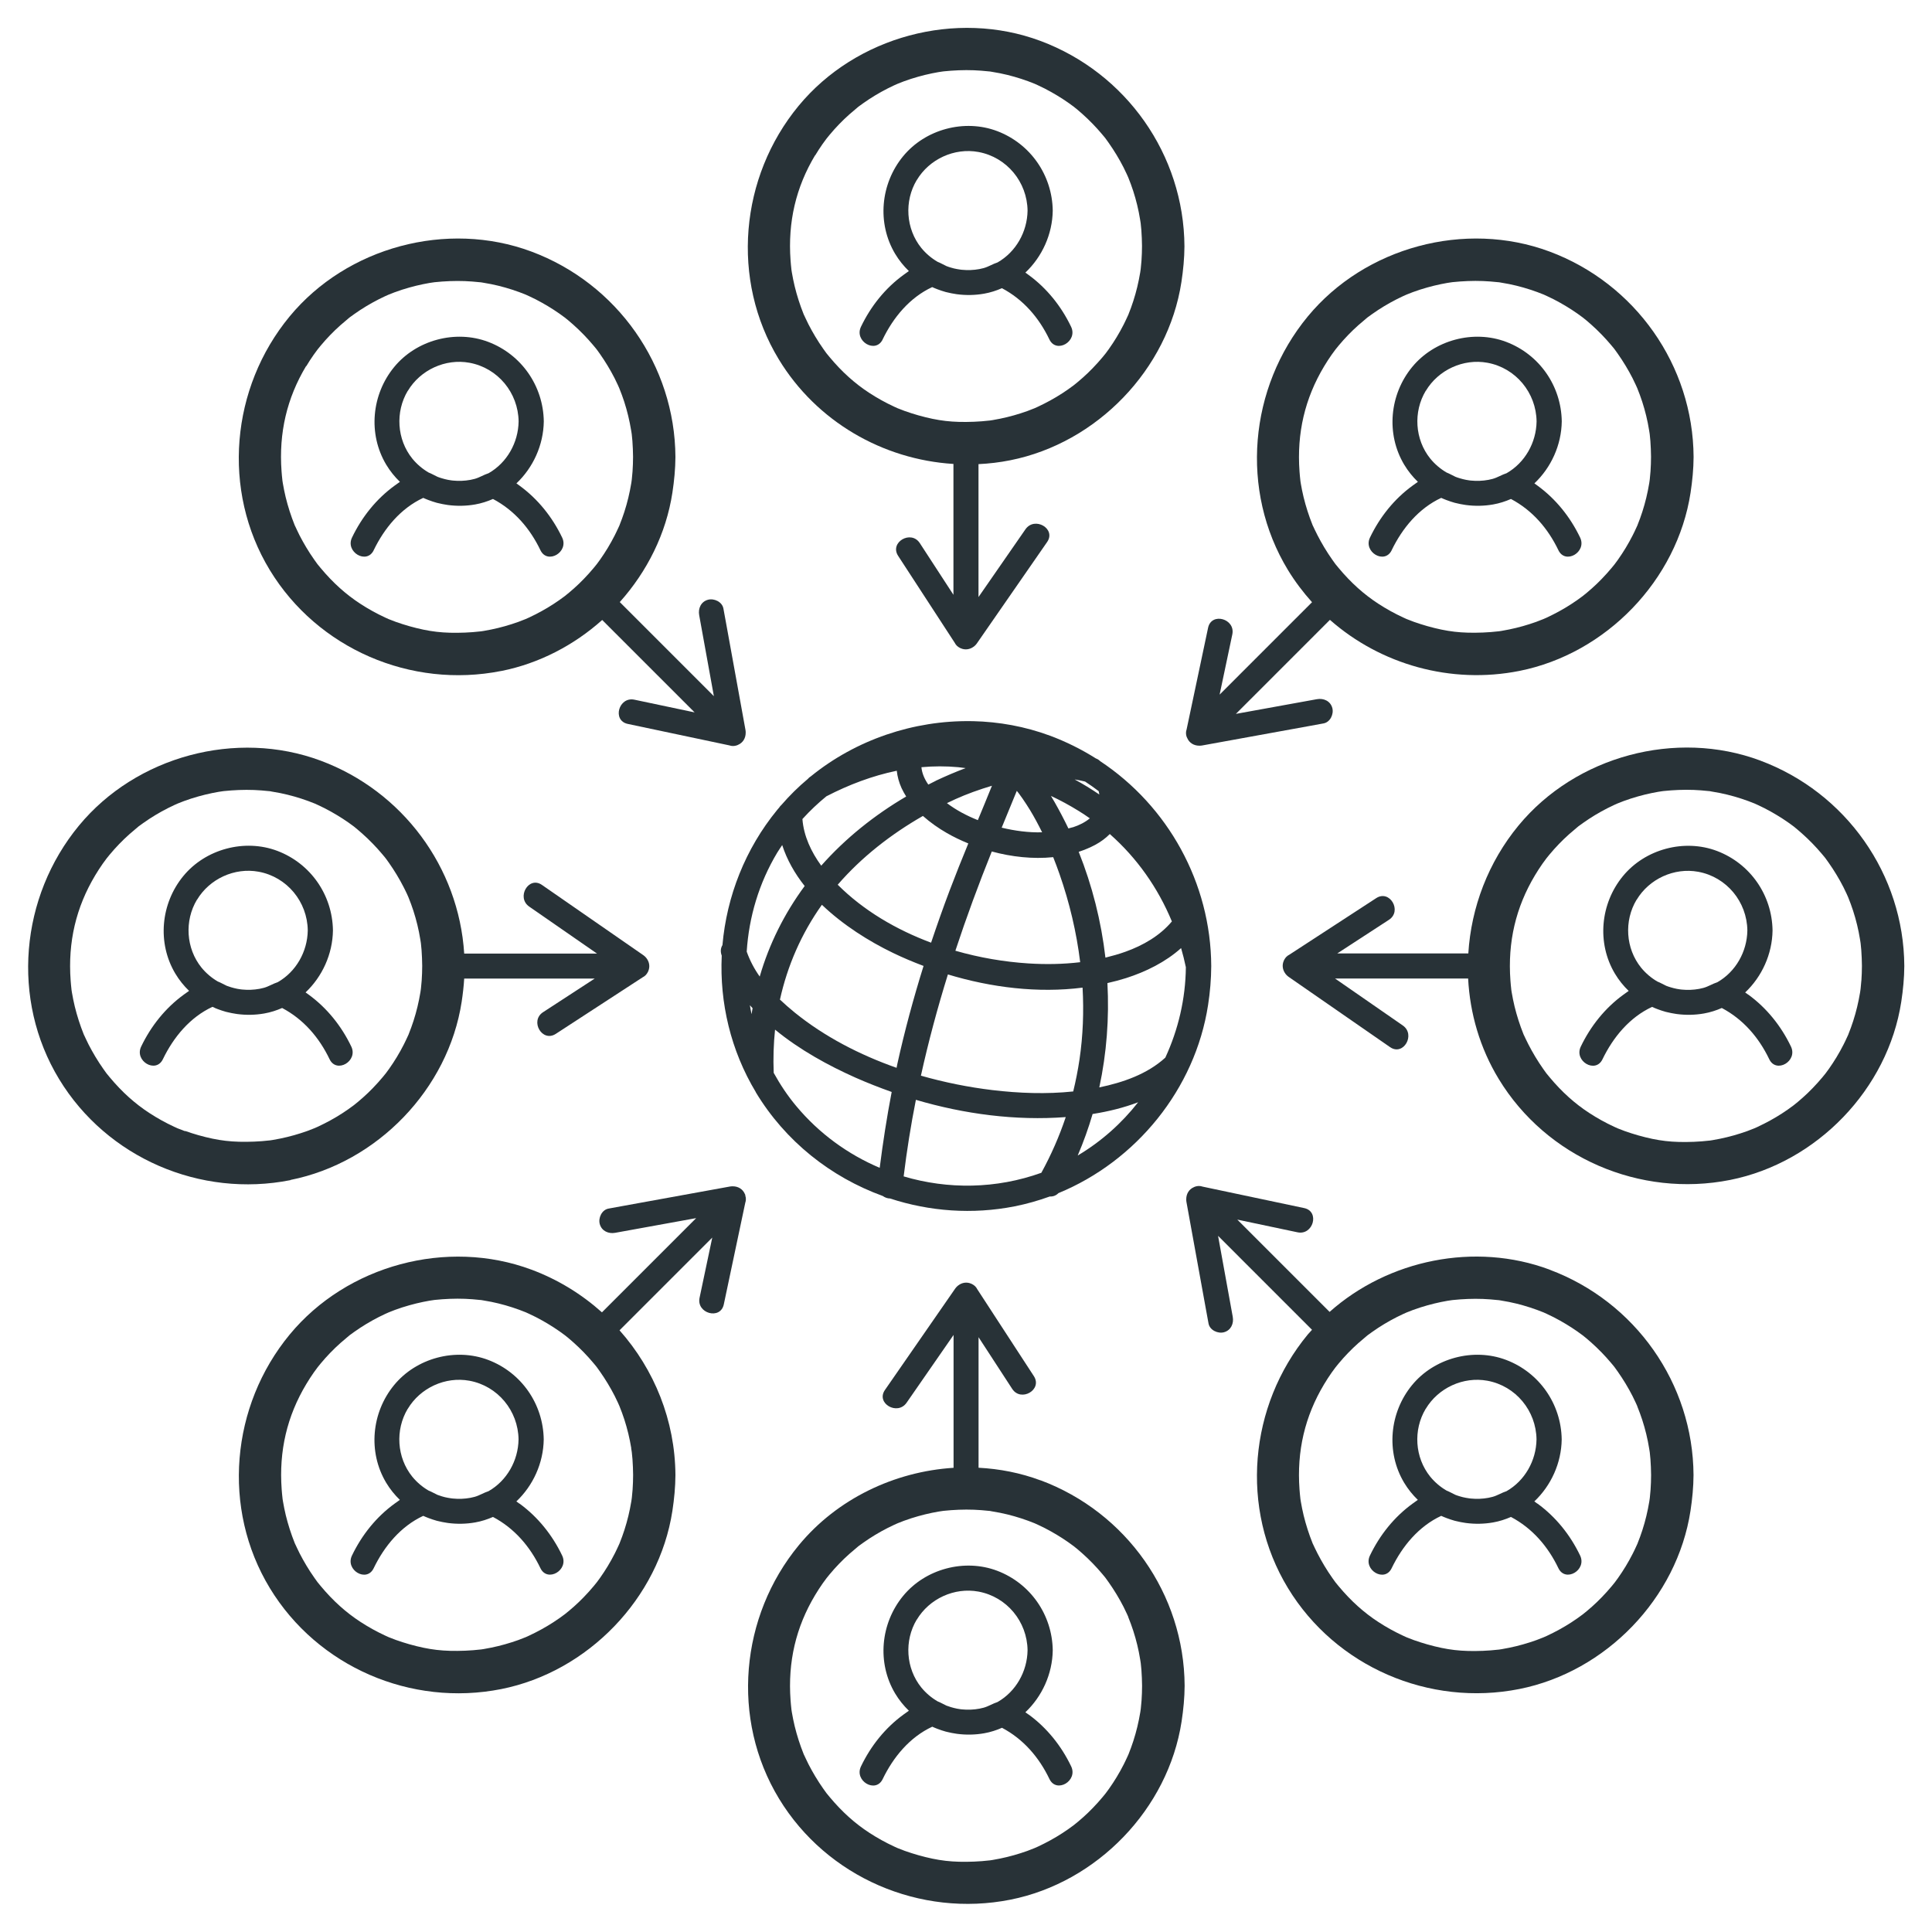
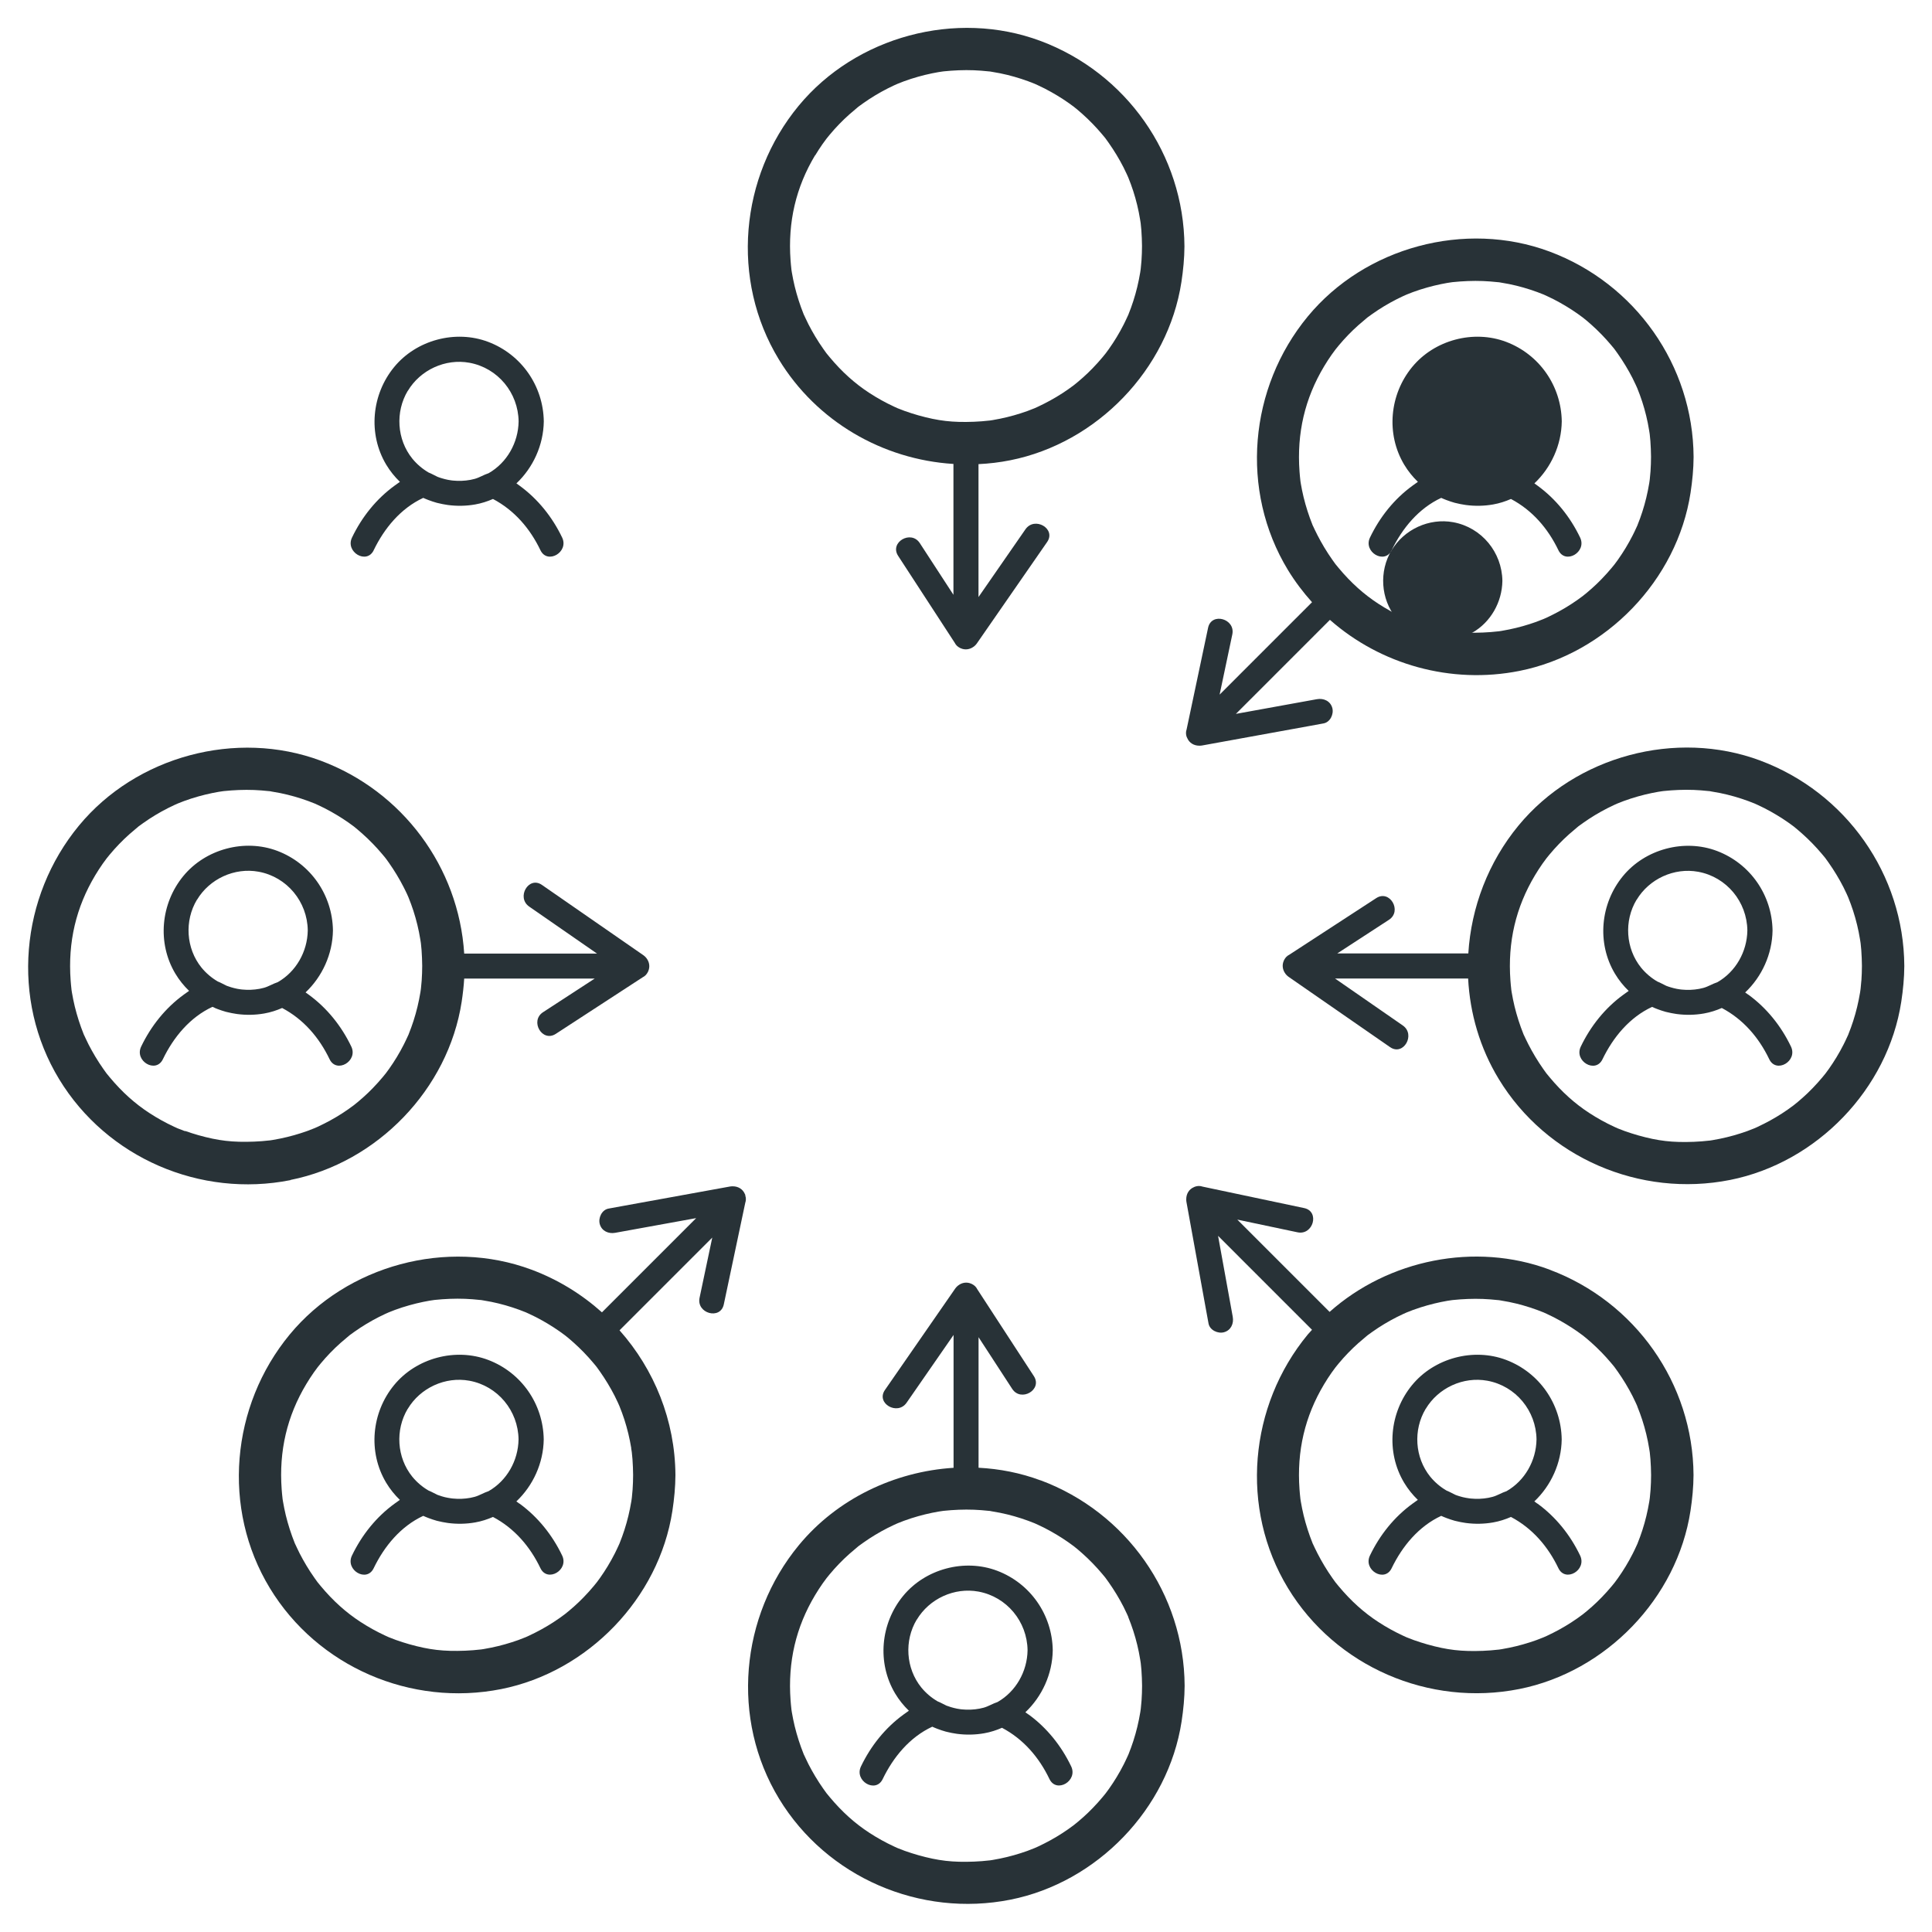
<svg xmlns="http://www.w3.org/2000/svg" id="WHITE_PAPER_extras" viewBox="0 0 300 300">
  <defs>
    <style>.cls-1{fill:#283237;}</style>
  </defs>
-   <path class="cls-1" d="M137.05,52.72c1.65-3.42,4.2-6.51,7.7-8.14,.13,.06,.26,.12,.39,.17,.14,.06,.29,.12,.43,.17,.42,.16,.84,.3,1.27,.42,.1,.03,.2,.05,.3,.07,.4,.1,.81,.18,1.22,.24,.08,.01,.17,.03,.25,.04,1.38,.18,2.8,.16,4.21-.09,.97-.17,1.89-.47,2.76-.85,3.31,1.75,5.74,4.56,7.37,7.96,1.09,2.26,4.45,.29,3.37-1.97-1.53-3.19-3.76-5.98-6.63-8.07-.14-.1-.3-.22-.47-.34,2.59-2.45,4.2-5.94,4.25-9.63-.08-5.51-3.47-10.38-8.62-12.34-5.09-1.93-11.17-.3-14.62,3.91-3.5,4.26-4.08,10.38-1.23,15.15,.6,1,1.32,1.89,2.13,2.67-.29,.2-.56,.4-.8,.57-2.87,2.08-5.11,4.89-6.64,8.08-1.08,2.25,2.28,4.23,3.37,1.97Zm5.31-24.76c1.94-3.25,5.83-5.05,9.57-4.36,4.41,.81,7.57,4.66,7.63,9.11-.05,3.31-1.82,6.42-4.66,8.04-.73,.23-1.4,.67-2.16,.88-.22,.06-.43,.11-.65,.15-.91,.17-1.83,.2-2.74,.11-.08,0-.17-.02-.25-.03-.33-.04-.66-.11-.98-.18-.16-.04-.32-.08-.47-.13-.23-.07-.46-.14-.68-.23-.46-.21-.92-.49-1.39-.67-.94-.55-1.8-1.27-2.52-2.15-2.41-2.98-2.67-7.27-.71-10.54Z" />
  <path class="cls-1" d="M148.05,72.02v20.34c-1.74-2.67-3.48-5.35-5.22-8.02-1.36-2.1-4.74-.14-3.37,1.97,2.93,4.5,5.86,9,8.79,13.5,.17,.35,.45,.61,.78,.78,.05,.03,.09,.05,.14,.07,0,0,.02,0,.03,.01,.65,.29,1.41,.19,2.01-.27,0,0,.01,0,.02-.01,.06-.05,.12-.1,.17-.15,.1-.1,.2-.2,.28-.32l10.92-15.76c1.43-2.07-1.95-4.02-3.37-1.97-2.43,3.51-4.86,7.01-7.29,10.52v-20.64c1.64-.08,3.29-.27,4.93-.6,13.46-2.68,24.5-14.09,26.58-27.68,.28-1.84,.46-3.68,.47-5.54-.08-14.23-9.06-26.94-22.37-31.9-13.1-4.88-28.64-.7-37.54,10.08-9.13,11.06-10.58,27.02-3.08,39.37,5.87,9.66,16.14,15.55,27.1,16.24Zm29.07-37.42c-.02-.14-.05-.45,0,0h0Zm-50.55-10.45c.37-.61,.75-1.21,1.16-1.79,.2-.28,.4-.56,.61-.83,.05-.06,.4-.49,.47-.58,.94-1.13,1.96-2.19,3.06-3.17,.42-.37,1.23-1.06,1.42-1.21,.22-.17,1.15-.83,1.67-1.17,1.24-.81,2.54-1.53,3.88-2.15,.08-.04,.46-.2,.54-.24,.32-.13,.65-.26,.97-.38,.73-.27,1.48-.51,2.23-.72,.7-.2,1.42-.37,2.13-.52,.33-.07,.67-.13,1-.19,.2-.03,.4-.07,.6-.09,.07,0,.15-.02,.22-.03,1.56-.16,3.13-.23,4.7-.17,.75,.03,1.5,.09,2.25,.17,.15,.01,.21,.02,.24,.02,.02,0,.08,.02,.24,.04,.45,.08,.9,.15,1.34,.24,1.48,.3,2.94,.72,4.36,1.24,.31,.11,.62,.23,.93,.36,.01,0,.02,0,.03,.01,.18,.08,.37,.16,.55,.25,.7,.32,1.39,.67,2.06,1.05,1.21,.68,2.38,1.43,3.49,2.27,.09,.07,.48,.39,.56,.45,.25,.21,.5,.42,.74,.64,.57,.51,1.12,1.03,1.65,1.58,.49,.51,.97,1.03,1.42,1.57,.14,.17,.28,.34,.42,.5,0,0,.09,.12,.15,.19,.06,.08,.13,.17,.13,.18,.13,.18,.26,.35,.38,.53,.85,1.21,1.62,2.48,2.29,3.79,.17,.34,.34,.69,.5,1.04,.03,.08,.18,.4,.23,.51,.28,.69,.54,1.39,.77,2.1,.47,1.45,.83,2.93,1.07,4.43,.03,.17,.05,.33,.08,.5,0,.04,0,.09,.02,.15,.04,.34,.07,.69,.1,1.03,.06,.81,.09,1.63,.1,2.44,0,.76-.03,1.51-.08,2.27-.03,.4-.07,.8-.11,1.2,0,0-.02,.14-.03,.24-.02,.12-.06,.37-.06,.41-.25,1.5-.6,2.98-1.07,4.43-.22,.69-.47,1.37-.74,2.04,0,.02,0,.02-.01,.04-.06,.13-.12,.26-.18,.39-.19,.4-.37,.8-.57,1.19-.67,1.32-1.44,2.59-2.29,3.79-.16,.23-.33,.46-.5,.68-.04,.05-.42,.52-.48,.59-.49,.59-1,1.15-1.53,1.7-.49,.51-1,1-1.53,1.47-.24,.22-.49,.43-.74,.64-.09,.08-.6,.48-.69,.56-1.15,.87-2.37,1.66-3.63,2.35-.63,.34-1.26,.67-1.91,.97-.08,.04-.45,.2-.53,.24-.37,.15-.75,.3-1.13,.44-1.37,.49-2.78,.89-4.2,1.18-.39,.08-.78,.15-1.17,.22-.15,.02-.3,.05-.45,.07-.01,0-.02,0-.03,0-.8,.09-1.61,.16-2.42,.19-3.34,.13-5.56-.13-8.66-1-.7-.2-1.39-.42-2.07-.66-.37-.13-.73-.27-1.09-.42-.01,0-.02,0-.03-.01-.18-.08-.37-.16-.55-.25-1.34-.62-2.64-1.34-3.88-2.15-2.18-1.42-4.21-3.22-6.15-5.55-.55-.66-.45-.53-.98-1.28-.44-.62-.86-1.27-1.25-1.92-.37-.61-.71-1.24-1.04-1.87-.15-.29-.29-.59-.43-.89-.07-.15-.14-.3-.21-.45-.03-.07-.05-.11-.08-.16,0-.02-.02-.06-.05-.12-.56-1.4-1.02-2.83-1.38-4.3-.17-.72-.32-1.44-.44-2.16-.02-.15-.05-.3-.07-.45,0-.01,0-.02,0-.03-.05-.46-.1-.92-.13-1.38-.44-5.97,.83-11.37,3.82-16.35Z" />
  <path class="cls-1" d="M115.74,185.59s-.01-.03-.01-.04c-.02-.06-.05-.12-.08-.17-.3-.71-1-1.17-1.86-1.17-.14,0-.28,0-.43,.03l-16.52,3c-.78,.14-1.57,.28-2.35,.43-1.04,.19-1.62,1.45-1.36,2.4,.3,1.09,1.36,1.55,2.4,1.36l12.57-2.28-14.21,14.21-.42,.42c-3.15-2.82-6.84-5.1-10.95-6.63-13.1-4.88-28.64-.7-37.54,10.08-9.13,11.06-10.58,27.02-3.08,39.37,7.43,12.23,21.93,18.46,35.93,15.68,13.46-2.68,24.5-14.09,26.58-27.68,.28-1.84,.46-3.68,.47-5.54-.05-8.48-3.28-16.41-8.68-22.49,4.8-4.8,9.6-9.6,14.4-14.4-.66,3.11-1.32,6.23-1.97,9.34-.52,2.45,3.24,3.49,3.76,1.04,1.11-5.25,2.22-10.51,3.33-15.76,.14-.4,.13-.8,0-1.17Zm-17.65,39.81c-.02-.14-.05-.45,0,0h0Zm-.08-.5c.03,.17,.05,.33,.08,.5,0,.04,0,.09,.02,.15,.04,.34,.07,.69,.1,1.03,.06,.81,.09,1.63,.1,2.44,0,.76-.03,1.51-.08,2.27-.03,.4-.07,.8-.11,1.2,0,0-.02,.14-.03,.24-.02,.12-.06,.37-.06,.41-.25,1.5-.6,2.98-1.07,4.43-.22,.69-.47,1.36-.74,2.04,0,.01,0,.02-.01,.03-.06,.13-.12,.26-.18,.4-.19,.4-.37,.8-.57,1.19-.67,1.32-1.44,2.59-2.29,3.79-.16,.23-.33,.46-.5,.68-.04,.05-.42,.52-.48,.59-.49,.59-1,1.15-1.53,1.7-.49,.51-1,1-1.53,1.47-.24,.22-.49,.43-.74,.64-.09,.08-.6,.48-.69,.56-1.15,.87-2.37,1.66-3.63,2.35-.63,.34-1.26,.67-1.91,.97-.08,.04-.45,.2-.53,.24-.37,.15-.75,.3-1.13,.44-1.37,.49-2.78,.89-4.2,1.18-.39,.08-.78,.15-1.17,.22-.15,.02-.3,.05-.45,.07-.01,0-.02,0-.03,0-.8,.09-1.61,.16-2.42,.19-3.34,.13-5.56-.13-8.66-1-.7-.2-1.39-.42-2.07-.66-.37-.13-.73-.27-1.09-.42-.01,0-.02,0-.03-.01-.18-.08-.36-.16-.55-.25-1.34-.62-2.64-1.34-3.88-2.15-2.18-1.42-4.21-3.22-6.15-5.55-.55-.66-.45-.53-.98-1.28-.44-.62-.86-1.27-1.25-1.92-.37-.61-.71-1.24-1.04-1.87-.15-.29-.29-.59-.43-.89-.07-.15-.14-.3-.21-.45-.03-.07-.05-.11-.08-.16,0-.02-.02-.06-.05-.12-.56-1.4-1.02-2.83-1.38-4.3-.17-.72-.32-1.44-.44-2.16-.02-.15-.05-.3-.07-.45,0-.01,0-.02,0-.03-.05-.46-.1-.92-.13-1.38-.44-5.97,.83-11.37,3.82-16.35,.37-.61,.75-1.21,1.16-1.79,.2-.28,.4-.56,.61-.83,.05-.05,.4-.49,.47-.58,.94-1.13,1.96-2.19,3.06-3.17,.42-.37,1.23-1.06,1.42-1.21,.22-.17,1.15-.83,1.67-1.17,1.24-.81,2.54-1.53,3.88-2.15,.08-.04,.46-.2,.54-.24,.32-.13,.65-.26,.97-.38,.73-.27,1.48-.51,2.23-.72,.7-.2,1.42-.37,2.13-.52,.33-.07,.67-.13,1-.19,.2-.03,.4-.06,.6-.09,.07,0,.15-.02,.22-.03,1.56-.16,3.13-.23,4.7-.17,.75,.03,1.5,.09,2.25,.17,.15,.01,.21,.02,.24,.02,.02,0,.08,.02,.24,.04,.45,.08,.89,.15,1.34,.24,1.48,.3,2.94,.72,4.36,1.24,.31,.11,.62,.23,.93,.36,.01,0,.02,0,.03,.01,.18,.08,.37,.16,.55,.25,.7,.32,1.39,.67,2.06,1.05,1.21,.68,2.38,1.43,3.49,2.27,.09,.07,.48,.39,.56,.45,.25,.21,.5,.42,.74,.64,.57,.51,1.12,1.03,1.65,1.58,.49,.51,.97,1.03,1.42,1.57,.14,.17,.28,.34,.42,.5,0,0,.09,.12,.15,.19,.06,.08,.13,.17,.13,.18,.13,.18,.26,.35,.38,.53,.85,1.21,1.62,2.48,2.29,3.79,.17,.34,.34,.69,.5,1.04,.03,.08,.18,.4,.23,.52,.28,.69,.54,1.39,.77,2.1,.47,1.45,.82,2.93,1.07,4.43Z" />
  <path class="cls-1" d="M184.26,114.41s.01,.03,.02,.04c.02,.06,.05,.12,.08,.17,.3,.71,1,1.17,1.86,1.17,.14,0,.28,0,.43-.03,5.51-1,11.01-2,16.52-3l2.35-.43c1.04-.19,1.62-1.45,1.36-2.4-.3-1.09-1.36-1.55-2.4-1.36l-12.57,2.28c4.74-4.74,9.47-9.47,14.21-14.21l.39-.39c7.89,6.95,18.8,10.04,29.42,7.93,13.46-2.68,24.5-14.09,26.58-27.68,.28-1.84,.46-3.68,.47-5.54-.08-14.23-9.06-26.94-22.37-31.9-13.1-4.88-28.64-.7-37.54,10.08-9.13,11.06-10.58,27.02-3.08,39.37,1.1,1.8,2.36,3.46,3.74,5-4.78,4.78-9.57,9.57-14.35,14.35,.66-3.11,1.31-6.23,1.97-9.34,.52-2.45-3.24-3.5-3.76-1.04-1.11,5.25-2.22,10.51-3.33,15.76-.14,.4-.13,.8,0,1.17Zm71.89-47.07c-.02-.14-.05-.45,0,0h0Zm-54.16,7.75c-.02-.15-.05-.3-.07-.45,0-.01,0-.02,0-.03-.05-.46-.1-.92-.13-1.38-.44-5.97,.83-11.37,3.82-16.35,.37-.61,.75-1.21,1.16-1.79,.2-.28,.4-.56,.61-.83,.05-.05,.4-.49,.47-.58,.94-1.13,1.96-2.19,3.06-3.17,.42-.37,1.23-1.06,1.42-1.21,.22-.17,1.15-.83,1.67-1.17,1.24-.81,2.54-1.53,3.88-2.15,.08-.04,.46-.2,.54-.24,.32-.13,.65-.26,.97-.38,.73-.27,1.48-.51,2.23-.72,.7-.2,1.42-.37,2.13-.52,.33-.07,.67-.13,1-.19,.2-.03,.4-.06,.6-.09,.06,0,.15-.02,.22-.03,1.56-.16,3.13-.23,4.7-.17,.75,.03,1.5,.09,2.25,.17,.15,.01,.21,.02,.24,.02,.02,0,.08,.02,.24,.04,.45,.08,.89,.15,1.34,.24,1.48,.3,2.94,.72,4.36,1.24,.31,.11,.62,.23,.93,.36,.01,0,.02,0,.03,.01,.18,.08,.37,.16,.55,.25,.7,.32,1.39,.67,2.06,1.05,1.21,.68,2.38,1.43,3.49,2.27,.09,.07,.48,.39,.56,.45,.25,.21,.5,.42,.74,.64,.57,.51,1.12,1.03,1.65,1.58,.49,.51,.97,1.03,1.42,1.57,.14,.17,.28,.34,.42,.5,0,0,.09,.12,.15,.19,.06,.08,.13,.17,.13,.18,.13,.18,.26,.35,.38,.53,.85,1.21,1.62,2.48,2.29,3.79,.17,.34,.34,.69,.5,1.04,.03,.07,.17,.4,.23,.51,.28,.69,.54,1.39,.77,2.1,.47,1.45,.83,2.93,1.07,4.43,.03,.17,.05,.33,.08,.5,0,.04,0,.09,.02,.15,.04,.34,.07,.69,.1,1.03,.06,.81,.09,1.63,.1,2.44,0,.76-.03,1.51-.08,2.27-.03,.4-.07,.8-.11,1.2,0,0-.02,.14-.03,.24-.02,.12-.06,.37-.06,.41-.25,1.5-.6,2.98-1.07,4.43-.22,.69-.47,1.37-.74,2.04,0,.02,0,.02-.01,.04-.06,.13-.12,.26-.18,.39-.18,.4-.37,.8-.57,1.19-.67,1.32-1.44,2.59-2.29,3.79-.16,.23-.33,.46-.5,.68-.04,.05-.42,.52-.48,.59-.49,.59-1,1.15-1.53,1.7-.49,.51-1,1-1.53,1.47-.24,.22-.49,.43-.74,.64-.09,.08-.6,.48-.69,.56-1.15,.87-2.37,1.66-3.63,2.35-.63,.34-1.26,.67-1.91,.97-.08,.04-.45,.2-.54,.24-.37,.15-.75,.3-1.13,.44-1.37,.49-2.78,.89-4.2,1.18-.39,.08-.78,.15-1.17,.22-.15,.02-.3,.05-.45,.07-.01,0-.02,0-.03,0-.8,.09-1.61,.16-2.42,.19-3.34,.13-5.56-.13-8.66-1-.7-.2-1.39-.42-2.07-.66-.37-.13-.73-.27-1.09-.42-.01,0-.02,0-.03-.01-.18-.08-.37-.16-.55-.25-1.34-.62-2.64-1.34-3.88-2.15-2.18-1.42-4.21-3.22-6.15-5.55-.55-.66-.45-.53-.98-1.28-.44-.62-.86-1.27-1.25-1.92-.37-.61-.71-1.24-1.04-1.87-.15-.29-.29-.59-.44-.89-.07-.15-.14-.3-.21-.45-.03-.07-.05-.11-.08-.16,0-.02-.02-.06-.05-.12-.56-1.4-1.02-2.83-1.38-4.3-.17-.72-.32-1.44-.44-2.16Z" />
  <path class="cls-1" d="M33.37,156.52c.14,.06,.28,.12,.43,.17,.42,.16,.84,.3,1.27,.42,.1,.03,.2,.05,.3,.07,.4,.1,.81,.18,1.22,.24,.08,.01,.17,.03,.25,.04,1.38,.18,2.8,.16,4.21-.09,.97-.17,1.89-.47,2.76-.85,3.31,1.75,5.74,4.56,7.37,7.96,1.09,2.26,4.45,.29,3.37-1.97-1.53-3.19-3.76-5.98-6.63-8.07-.14-.1-.3-.22-.47-.34,2.59-2.45,4.2-5.94,4.25-9.63-.08-5.51-3.47-10.38-8.62-12.34-5.09-1.93-11.17-.3-14.62,3.91-3.5,4.26-4.08,10.38-1.23,15.15,.6,1,1.32,1.89,2.13,2.67-.29,.2-.56,.4-.8,.57-2.87,2.08-5.11,4.89-6.64,8.08-1.08,2.25,2.28,4.23,3.37,1.97,1.65-3.42,4.2-6.51,7.7-8.14,.13,.06,.26,.12,.39,.17Zm-2.78-16.8c1.94-3.25,5.83-5.05,9.57-4.36,4.41,.81,7.57,4.66,7.63,9.11-.05,3.31-1.82,6.42-4.66,8.04-.73,.23-1.4,.67-2.16,.88-.22,.06-.43,.11-.65,.15-.91,.17-1.83,.2-2.74,.11-.08,0-.17-.02-.25-.03-.33-.04-.66-.11-.98-.19-.16-.04-.32-.08-.47-.13-.23-.07-.46-.15-.68-.23-.46-.21-.92-.49-1.39-.67-.94-.55-1.8-1.27-2.52-2.15-2.41-2.98-2.67-7.27-.71-10.54Z" />
  <path class="cls-1" d="M45.11,183.22c13.46-2.68,24.5-14.09,26.58-27.68,.18-1.2,.32-2.39,.39-3.59h20.27c-2.67,1.74-5.35,3.48-8.02,5.22-2.1,1.36-.14,4.74,1.97,3.37,4.5-2.93,9-5.86,13.5-8.79,.35-.17,.61-.45,.78-.78,.03-.05,.05-.09,.07-.14,0-.01,0-.02,.01-.03,.29-.65,.19-1.41-.27-2,0,0,0-.01-.01-.02-.05-.06-.1-.12-.15-.17-.1-.1-.2-.2-.32-.28-5.25-3.64-10.51-7.28-15.76-10.92-2.07-1.43-4.02,1.95-1.97,3.37,3.51,2.43,7.01,4.86,10.52,7.29h-20.62c-.85-13.43-9.59-25.22-22.28-29.95-13.1-4.88-28.64-.7-37.54,10.08-9.13,11.06-10.58,27.02-3.08,39.37,7.43,12.23,21.93,18.46,35.93,15.68Zm20.24-36.85c-.02-.14-.05-.44,0,0h0Zm-36.62,29.28c-.37-.13-.73-.27-1.09-.42-.01,0-.02,0-.03-.01-.18-.08-.37-.16-.55-.25-1.34-.62-2.64-1.34-3.88-2.15-2.18-1.42-4.21-3.22-6.15-5.55-.55-.66-.45-.53-.98-1.28-.44-.62-.86-1.27-1.25-1.92-.37-.61-.71-1.24-1.04-1.87-.15-.29-.29-.59-.43-.89-.07-.15-.14-.3-.21-.45-.03-.07-.05-.11-.08-.16,0-.02-.02-.06-.05-.12-.56-1.4-1.02-2.83-1.38-4.3-.17-.72-.32-1.44-.44-2.16-.02-.15-.05-.3-.07-.45,0-.01,0-.02,0-.03-.05-.46-.1-.92-.13-1.38-.44-5.97,.83-11.37,3.82-16.35,.37-.61,.75-1.21,1.16-1.79,.2-.28,.4-.56,.61-.83,.05-.05,.4-.49,.47-.58,.94-1.13,1.96-2.19,3.06-3.17,.42-.37,1.23-1.06,1.42-1.21,.22-.17,1.15-.83,1.67-1.17,1.24-.81,2.54-1.53,3.88-2.15,.08-.04,.46-.2,.54-.24,.32-.13,.65-.26,.97-.38,.73-.27,1.48-.51,2.23-.72,.7-.2,1.42-.37,2.13-.52,.33-.07,.67-.13,1-.19,.2-.03,.4-.06,.6-.09,.07,0,.16-.02,.22-.03,1.56-.16,3.13-.23,4.7-.17,.75,.03,1.5,.09,2.25,.17,.15,.01,.21,.02,.24,.02,.02,0,.08,.02,.24,.05,.45,.08,.89,.15,1.34,.24,1.48,.3,2.94,.72,4.36,1.24,.31,.11,.62,.23,.93,.36,.01,0,.02,0,.03,.01,.18,.08,.37,.16,.55,.25,.7,.32,1.39,.67,2.06,1.05,1.21,.68,2.38,1.43,3.49,2.27,.09,.07,.48,.39,.56,.46,.25,.21,.5,.42,.74,.64,.57,.51,1.12,1.03,1.65,1.58,.49,.51,.97,1.03,1.42,1.57,.14,.17,.28,.34,.42,.5,0,0,.09,.12,.15,.19,.06,.08,.13,.17,.13,.17,.13,.18,.26,.35,.38,.53,.85,1.21,1.62,2.48,2.29,3.79,.18,.34,.34,.69,.51,1.04,.03,.08,.18,.4,.23,.52,.28,.69,.54,1.39,.77,2.1,.47,1.45,.83,2.93,1.07,4.43,.03,.17,.05,.33,.08,.5,0,.04,0,.09,.02,.15,.04,.34,.07,.69,.1,1.03,.06,.81,.09,1.63,.1,2.44,0,.76-.03,1.51-.08,2.27-.03,.4-.07,.8-.11,1.2,0,0-.02,.14-.03,.24-.02,.12-.06,.37-.06,.41-.25,1.5-.6,2.98-1.07,4.43-.22,.69-.47,1.36-.74,2.04,0,.02,0,.02-.01,.04-.06,.13-.12,.26-.18,.39-.19,.4-.37,.8-.57,1.19-.67,1.32-1.44,2.59-2.29,3.79-.16,.23-.33,.46-.5,.68-.04,.05-.42,.52-.48,.59-.49,.59-1,1.15-1.53,1.7-.49,.51-1,1-1.53,1.47-.24,.22-.49,.43-.74,.64-.09,.08-.6,.48-.69,.56-1.15,.87-2.37,1.66-3.63,2.35-.63,.34-1.26,.67-1.91,.97-.08,.04-.45,.2-.54,.24-.37,.15-.75,.3-1.13,.44-1.37,.49-2.78,.89-4.2,1.18-.39,.08-.78,.15-1.17,.22-.15,.02-.3,.05-.45,.07-.01,0-.02,0-.03,0-.8,.09-1.61,.16-2.42,.19-3.34,.13-5.56-.13-8.66-1-.7-.2-1.39-.42-2.07-.66Z" />
  <path class="cls-1" d="M159.69,266.22c-.14-.1-.3-.22-.47-.34,2.59-2.45,4.2-5.94,4.25-9.63-.08-5.51-3.47-10.38-8.62-12.34-5.09-1.93-11.17-.3-14.62,3.91-3.5,4.26-4.08,10.38-1.23,15.15,.6,1,1.32,1.89,2.13,2.67-.29,.2-.56,.4-.8,.57-2.87,2.08-5.11,4.89-6.64,8.08-1.08,2.25,2.28,4.23,3.37,1.97,1.65-3.42,4.2-6.51,7.7-8.14,.13,.06,.26,.12,.39,.17,.14,.06,.29,.12,.43,.17,.42,.16,.84,.3,1.27,.42,.1,.03,.2,.05,.3,.07,.4,.1,.81,.18,1.22,.24,.08,.01,.17,.03,.25,.04,1.38,.18,2.8,.16,4.21-.09,.97-.17,1.89-.47,2.76-.85,3.31,1.75,5.74,4.56,7.37,7.96,1.09,2.26,4.45,.29,3.37-1.97-1.53-3.19-3.76-5.98-6.63-8.07Zm-17.33-14.72c1.94-3.25,5.83-5.05,9.57-4.36,4.41,.81,7.57,4.66,7.63,9.11-.05,3.31-1.82,6.42-4.66,8.04-.73,.23-1.4,.67-2.16,.88-.22,.06-.43,.11-.65,.15-.91,.17-1.83,.2-2.74,.11-.08,0-.17-.02-.25-.03-.33-.04-.66-.11-.98-.19-.16-.04-.32-.08-.47-.13-.23-.07-.46-.15-.68-.23-.46-.21-.92-.49-1.39-.67-.94-.55-1.8-1.27-2.52-2.15-2.41-2.98-2.67-7.27-.71-10.54Z" />
  <path class="cls-1" d="M161.57,229.87c-3.11-1.16-6.35-1.79-9.62-1.96v-20.27c1.74,2.67,3.48,5.35,5.22,8.02,1.36,2.1,4.74,.14,3.37-1.97-2.93-4.5-5.86-9-8.79-13.5-.17-.35-.45-.61-.78-.78-.05-.03-.09-.05-.14-.07-.01,0-.02,0-.03-.01-.65-.29-1.41-.19-2,.27,0,0-.01,0-.02,.01-.06,.05-.12,.1-.17,.15-.1,.1-.2,.2-.28,.32-3.64,5.25-7.28,10.51-10.92,15.76-1.43,2.07,1.95,4.02,3.37,1.97,2.43-3.51,4.86-7.01,7.29-10.52v20.63c-9.17,.58-18.08,4.81-24.02,12.01-9.13,11.06-10.58,27.02-3.08,39.37,7.43,12.23,21.93,18.46,35.93,15.68,13.46-2.68,24.5-14.09,26.58-27.68,.28-1.84,.46-3.68,.47-5.54-.08-14.23-9.06-26.94-22.37-31.9Zm15.55,28.27c-.02-.14-.05-.45,0,0h0Zm-1.92-7.02c.28,.69,.54,1.39,.77,2.1,.47,1.45,.83,2.93,1.07,4.43,.03,.17,.05,.33,.08,.5,0,.04,0,.09,.02,.15,.04,.34,.07,.69,.1,1.03,.06,.81,.09,1.63,.1,2.44,0,.76-.03,1.51-.08,2.27-.03,.4-.07,.8-.11,1.2,0,0-.02,.14-.03,.24-.02,.12-.06,.37-.06,.41-.25,1.5-.6,2.98-1.07,4.43-.22,.69-.47,1.36-.74,2.04,0,.01,0,.02-.01,.03-.06,.13-.12,.26-.18,.4-.19,.4-.37,.8-.57,1.19-.67,1.32-1.44,2.59-2.29,3.79-.16,.23-.33,.46-.5,.68-.04,.05-.42,.52-.48,.59-.49,.59-1,1.15-1.53,1.7-.49,.51-1,1-1.53,1.47-.24,.22-.49,.43-.74,.64-.09,.08-.6,.48-.69,.56-1.15,.87-2.37,1.66-3.63,2.35-.63,.34-1.26,.67-1.91,.97-.08,.04-.45,.2-.54,.24-.37,.15-.75,.3-1.13,.44-1.37,.49-2.78,.89-4.2,1.18-.39,.08-.78,.15-1.17,.22-.15,.02-.3,.05-.45,.07-.01,0-.02,0-.03,0-.8,.09-1.61,.16-2.42,.19-3.34,.13-5.56-.13-8.66-1-.7-.2-1.39-.42-2.07-.66-.37-.13-.73-.27-1.09-.42-.01,0-.02,0-.03-.01-.18-.08-.36-.16-.55-.25-1.34-.62-2.64-1.34-3.88-2.15-2.18-1.42-4.21-3.22-6.15-5.55-.55-.66-.45-.53-.98-1.28-.44-.62-.86-1.27-1.25-1.92-.37-.61-.71-1.24-1.04-1.87-.15-.29-.29-.59-.43-.89-.07-.15-.14-.3-.21-.45-.03-.07-.05-.11-.08-.16,0-.02-.02-.06-.05-.12-.56-1.4-1.02-2.83-1.38-4.3-.17-.72-.32-1.44-.44-2.16-.02-.15-.05-.3-.07-.45,0-.01,0-.02,0-.03-.05-.46-.1-.92-.13-1.38-.44-5.97,.83-11.37,3.82-16.35,.37-.61,.75-1.21,1.16-1.79,.2-.28,.4-.56,.61-.83,.04-.05,.4-.49,.47-.58,.94-1.13,1.96-2.19,3.06-3.17,.42-.37,1.23-1.06,1.42-1.21,.22-.17,1.15-.83,1.67-1.17,1.24-.81,2.54-1.53,3.88-2.15,.08-.04,.46-.2,.54-.24,.32-.13,.65-.26,.97-.38,.73-.27,1.48-.51,2.23-.72,.7-.2,1.42-.37,2.13-.52,.33-.07,.67-.13,1-.19,.2-.03,.4-.07,.6-.09,.07,0,.15-.02,.22-.03,1.56-.16,3.13-.23,4.7-.17,.75,.03,1.5,.09,2.25,.17,.15,.01,.21,.02,.24,.02,.02,0,.08,.02,.24,.05,.45,.08,.9,.15,1.34,.24,1.48,.3,2.94,.72,4.36,1.24,.31,.11,.62,.23,.93,.36,.01,0,.02,0,.03,.01,.18,.08,.37,.16,.55,.25,.7,.32,1.39,.67,2.06,1.05,1.21,.68,2.38,1.43,3.49,2.27,.09,.07,.48,.39,.56,.45,.25,.21,.5,.42,.74,.64,.57,.51,1.12,1.03,1.65,1.58,.49,.51,.97,1.03,1.42,1.57,.14,.17,.28,.34,.42,.5,0,0,.09,.12,.15,.19,.06,.08,.13,.18,.13,.18,.13,.18,.26,.35,.38,.53,.85,1.21,1.62,2.48,2.29,3.79,.17,.34,.34,.69,.5,1.04,.03,.08,.18,.4,.23,.51Z" />
  <path class="cls-1" d="M271.46,154.45c-.14-.1-.3-.22-.47-.34,2.59-2.45,4.2-5.94,4.25-9.63-.08-5.51-3.47-10.38-8.62-12.34-5.09-1.93-11.17-.3-14.62,3.91-3.5,4.26-4.08,10.38-1.23,15.15,.6,1,1.32,1.89,2.13,2.67-.29,.2-.56,.4-.8,.57-2.87,2.08-5.11,4.89-6.64,8.08-1.08,2.25,2.28,4.23,3.37,1.97,1.65-3.42,4.2-6.51,7.7-8.14,.13,.06,.26,.12,.39,.17,.14,.06,.28,.12,.43,.17,.42,.16,.84,.3,1.27,.42,.1,.03,.2,.05,.3,.07,.4,.1,.81,.18,1.22,.24,.08,.01,.17,.03,.25,.04,1.38,.18,2.8,.16,4.21-.09,.97-.17,1.89-.47,2.76-.85,3.31,1.75,5.74,4.56,7.37,7.96,1.09,2.26,4.45,.29,3.37-1.97-1.53-3.19-3.76-5.98-6.63-8.07Zm-17.33-14.72c1.94-3.25,5.83-5.05,9.57-4.36,4.41,.81,7.57,4.66,7.63,9.11-.05,3.31-1.82,6.42-4.66,8.04-.73,.23-1.4,.67-2.16,.88-.22,.06-.43,.11-.65,.15-.91,.17-1.83,.2-2.74,.11-.08,0-.17-.02-.25-.03-.33-.04-.66-.11-.98-.19-.16-.04-.32-.08-.47-.13-.23-.07-.46-.14-.68-.23-.46-.21-.92-.49-1.39-.67-.94-.55-1.8-1.27-2.52-2.15-2.41-2.98-2.67-7.27-.71-10.54Z" />
  <path class="cls-1" d="M273.34,118.1c-13.1-4.88-28.64-.7-37.54,10.08-4.71,5.71-7.36,12.72-7.8,19.87h-20.35c2.67-1.74,5.35-3.48,8.02-5.22,2.1-1.36,.14-4.74-1.97-3.37-4.5,2.93-9,5.86-13.5,8.79-.35,.17-.61,.45-.78,.78-.03,.05-.05,.09-.07,.14,0,.01,0,.02-.01,.03-.29,.65-.19,1.41,.27,2.01,0,0,0,.01,.01,.02,.05,.06,.1,.12,.15,.17,.1,.1,.2,.2,.32,.28,5.25,3.64,10.51,7.28,15.76,10.92,2.07,1.43,4.02-1.95,1.97-3.37-3.51-2.43-7.01-4.86-10.52-7.29h20.67c.28,5.41,1.82,10.78,4.75,15.6,7.43,12.23,21.94,18.46,35.93,15.68,13.46-2.68,24.5-14.09,26.58-27.68,.28-1.84,.46-3.68,.47-5.54-.08-14.23-9.06-26.94-22.37-31.9Zm15.56,28.27c-.02-.14-.05-.45,0,0h0Zm.13,5.9c-.03,.4-.07,.8-.11,1.2,0,0-.02,.14-.03,.24-.02,.12-.06,.37-.06,.41-.25,1.5-.6,2.98-1.07,4.43-.22,.69-.47,1.36-.74,2.04,0,.02,0,.02-.01,.04-.06,.13-.12,.26-.18,.39-.18,.4-.37,.8-.57,1.19-.67,1.32-1.44,2.59-2.29,3.79-.16,.23-.33,.46-.5,.68-.04,.05-.42,.52-.48,.59-.49,.59-1,1.15-1.53,1.7-.49,.51-1,1-1.53,1.47-.24,.22-.49,.43-.74,.64-.09,.08-.6,.48-.69,.56-1.15,.87-2.37,1.66-3.63,2.35-.63,.34-1.26,.67-1.91,.97-.08,.04-.45,.2-.53,.24-.37,.15-.75,.3-1.13,.44-1.37,.49-2.78,.89-4.2,1.18-.39,.08-.78,.15-1.17,.22-.15,.02-.3,.05-.45,.07-.01,0-.02,0-.03,0-.8,.09-1.61,.16-2.42,.19-3.34,.13-5.56-.13-8.65-1-.7-.2-1.39-.42-2.07-.66-.37-.13-.73-.27-1.09-.42-.01,0-.02,0-.03-.01-.18-.08-.37-.16-.55-.25-1.34-.62-2.64-1.34-3.88-2.15-2.18-1.42-4.21-3.22-6.15-5.55-.55-.66-.45-.53-.98-1.28-.44-.62-.86-1.27-1.25-1.92-.37-.61-.71-1.24-1.04-1.87-.15-.29-.29-.59-.44-.89-.07-.15-.14-.3-.21-.45-.03-.07-.05-.11-.08-.16,0-.02-.02-.06-.05-.12-.56-1.4-1.02-2.83-1.38-4.3-.17-.72-.32-1.44-.44-2.16-.02-.15-.05-.3-.07-.45,0-.01,0-.02,0-.03-.05-.46-.1-.92-.13-1.38-.44-5.97,.83-11.37,3.82-16.35,.37-.61,.75-1.21,1.16-1.79,.2-.28,.4-.56,.61-.83,.05-.05,.4-.49,.47-.58,.94-1.13,1.96-2.19,3.06-3.17,.42-.37,1.23-1.06,1.42-1.21,.22-.17,1.15-.83,1.67-1.17,1.24-.81,2.54-1.53,3.88-2.15,.08-.04,.46-.2,.54-.24,.32-.13,.65-.26,.97-.38,.73-.27,1.48-.51,2.23-.72,.7-.2,1.41-.37,2.13-.52,.33-.07,.67-.13,1-.19,.2-.03,.4-.06,.6-.09,.07,0,.16-.02,.22-.03,1.56-.16,3.13-.23,4.7-.17,.75,.03,1.5,.09,2.25,.17,.15,.01,.21,.02,.24,.02,.02,0,.08,.02,.24,.05,.45,.08,.89,.15,1.34,.24,1.48,.3,2.94,.72,4.36,1.24,.31,.11,.62,.23,.93,.36,.01,0,.02,0,.03,.01,.18,.08,.37,.16,.55,.25,.7,.32,1.39,.67,2.06,1.05,1.21,.68,2.38,1.43,3.49,2.27,.09,.07,.48,.39,.56,.46,.25,.21,.5,.42,.74,.64,.57,.51,1.12,1.03,1.65,1.58,.49,.51,.97,1.03,1.42,1.57,.14,.17,.28,.34,.42,.5,0,0,.09,.12,.15,.19,.06,.08,.13,.17,.13,.18,.13,.18,.26,.35,.38,.53,.85,1.21,1.62,2.48,2.29,3.79,.17,.34,.34,.69,.5,1.04,.03,.08,.18,.4,.23,.52,.28,.69,.54,1.39,.77,2.1,.47,1.45,.83,2.93,1.07,4.43,.03,.17,.05,.33,.08,.5,0,.04,0,.09,.02,.15,.04,.34,.07,.69,.1,1.03,.06,.81,.09,1.63,.1,2.44,0,.76-.03,1.51-.08,2.27Z" />
-   <path class="cls-1" d="M216.09,85.45c1.65-3.42,4.2-6.51,7.7-8.14,.13,.06,.26,.12,.39,.17,.14,.06,.29,.12,.43,.17,.42,.16,.84,.3,1.27,.42,.1,.03,.2,.05,.3,.07,.4,.1,.81,.18,1.22,.24,.08,.01,.17,.03,.25,.04,1.38,.18,2.8,.16,4.21-.09,.97-.17,1.89-.47,2.76-.85,3.31,1.75,5.74,4.56,7.37,7.96,1.09,2.26,4.45,.28,3.37-1.97-1.53-3.19-3.76-5.98-6.63-8.07-.14-.1-.3-.22-.47-.34,2.59-2.45,4.2-5.94,4.25-9.63-.08-5.51-3.47-10.38-8.62-12.34-5.09-1.93-11.17-.3-14.62,3.91-3.5,4.26-4.08,10.38-1.23,15.15,.6,1,1.32,1.89,2.13,2.67-.29,.2-.56,.4-.8,.57-2.87,2.08-5.11,4.89-6.64,8.08-1.08,2.25,2.28,4.23,3.37,1.97Zm5.31-24.76c1.94-3.25,5.83-5.05,9.57-4.36,4.41,.81,7.57,4.66,7.63,9.11-.05,3.31-1.82,6.42-4.66,8.04-.73,.23-1.4,.67-2.16,.88-.22,.06-.43,.11-.65,.15-.91,.17-1.83,.2-2.74,.11-.08,0-.17-.02-.25-.03-.33-.04-.66-.11-.98-.19-.16-.04-.32-.08-.47-.13-.23-.07-.46-.14-.68-.23-.46-.21-.92-.49-1.39-.67-.94-.55-1.8-1.27-2.52-2.15-2.41-2.98-2.67-7.27-.71-10.54Z" />
+   <path class="cls-1" d="M216.09,85.45c1.65-3.42,4.2-6.51,7.7-8.14,.13,.06,.26,.12,.39,.17,.14,.06,.29,.12,.43,.17,.42,.16,.84,.3,1.27,.42,.1,.03,.2,.05,.3,.07,.4,.1,.81,.18,1.22,.24,.08,.01,.17,.03,.25,.04,1.38,.18,2.8,.16,4.21-.09,.97-.17,1.89-.47,2.76-.85,3.31,1.75,5.74,4.56,7.37,7.96,1.09,2.26,4.45,.28,3.37-1.97-1.53-3.19-3.76-5.98-6.63-8.07-.14-.1-.3-.22-.47-.34,2.59-2.45,4.2-5.94,4.25-9.63-.08-5.51-3.47-10.38-8.62-12.34-5.09-1.93-11.17-.3-14.62,3.91-3.5,4.26-4.08,10.38-1.23,15.15,.6,1,1.32,1.89,2.13,2.67-.29,.2-.56,.4-.8,.57-2.87,2.08-5.11,4.89-6.64,8.08-1.08,2.25,2.28,4.23,3.37,1.97Zc1.94-3.25,5.83-5.05,9.57-4.36,4.41,.81,7.57,4.66,7.63,9.11-.05,3.31-1.82,6.42-4.66,8.04-.73,.23-1.4,.67-2.16,.88-.22,.06-.43,.11-.65,.15-.91,.17-1.83,.2-2.74,.11-.08,0-.17-.02-.25-.03-.33-.04-.66-.11-.98-.19-.16-.04-.32-.08-.47-.13-.23-.07-.46-.14-.68-.23-.46-.21-.92-.49-1.39-.67-.94-.55-1.8-1.27-2.52-2.15-2.41-2.98-2.67-7.27-.71-10.54Z" />
  <path class="cls-1" d="M58.02,85.45c1.65-3.42,4.2-6.51,7.7-8.14,.13,.06,.26,.12,.39,.17,.14,.06,.28,.12,.43,.17,.42,.16,.84,.3,1.27,.42,.1,.03,.2,.05,.3,.07,.4,.1,.81,.18,1.22,.24,.08,.01,.17,.03,.25,.04,1.38,.18,2.8,.16,4.21-.09,.97-.17,1.89-.47,2.76-.85,3.31,1.75,5.74,4.56,7.37,7.96,1.09,2.26,4.45,.28,3.37-1.97-1.53-3.19-3.76-5.98-6.63-8.07-.14-.1-.3-.22-.47-.34,2.59-2.45,4.2-5.94,4.25-9.63-.08-5.51-3.47-10.38-8.62-12.34-5.09-1.93-11.17-.3-14.62,3.91-3.5,4.26-4.08,10.38-1.23,15.15,.6,1,1.32,1.89,2.13,2.67-.29,.2-.56,.4-.8,.57-2.87,2.08-5.11,4.89-6.64,8.08-1.08,2.25,2.28,4.23,3.37,1.97Zm5.31-24.76c1.94-3.25,5.83-5.05,9.57-4.36,4.41,.81,7.57,4.66,7.63,9.11-.05,3.31-1.82,6.42-4.66,8.04-.73,.23-1.4,.67-2.16,.88-.22,.06-.43,.11-.65,.15-.91,.17-1.83,.2-2.74,.11-.08,0-.17-.02-.25-.03-.33-.04-.66-.11-.98-.19-.16-.04-.32-.08-.47-.13-.23-.07-.46-.14-.68-.23-.46-.21-.92-.49-1.39-.67-.94-.55-1.8-1.27-2.52-2.15-2.41-2.98-2.67-7.27-.71-10.54Z" />
-   <path class="cls-1" d="M77.85,104.19c5.86-1.17,11.26-3.99,15.66-7.92,4.78,4.78,9.57,9.57,14.35,14.35-3.11-.66-6.23-1.32-9.34-1.97-2.45-.52-3.5,3.24-1.04,3.76,5.25,1.11,10.51,2.22,15.76,3.33,.4,.14,.8,.13,1.17,0,.01,0,.03-.01,.04-.01,.06-.02,.12-.05,.17-.08,.71-.3,1.17-1,1.17-1.86,0-.14,0-.28-.03-.43-1-5.51-2-11.01-3-16.52l-.43-2.35c-.19-1.04-1.45-1.62-2.4-1.36-1.09,.3-1.55,1.36-1.36,2.4l2.28,12.57-14.21-14.21-.4-.4c4.24-4.74,7.2-10.62,8.17-16.99,.28-1.84,.46-3.68,.47-5.54-.08-14.23-9.06-26.94-22.37-31.9-13.1-4.88-28.64-.7-37.54,10.08-9.13,11.06-10.58,27.02-3.08,39.37,7.43,12.23,21.93,18.46,35.93,15.68Zm20.24-36.85c-.02-.14-.05-.45,0,0h0Zm-50.55-10.45c.37-.61,.75-1.21,1.16-1.79,.2-.28,.4-.56,.61-.83,.05-.05,.4-.49,.47-.58,.94-1.13,1.96-2.19,3.06-3.17,.42-.37,1.23-1.06,1.42-1.21,.22-.17,1.15-.83,1.67-1.17,1.24-.81,2.54-1.53,3.88-2.15,.08-.04,.46-.2,.54-.24,.32-.13,.65-.26,.97-.38,.73-.27,1.48-.51,2.23-.72,.7-.2,1.42-.37,2.13-.52,.33-.07,.67-.13,1-.19,.2-.03,.4-.06,.6-.09,.07,0,.15-.02,.22-.03,1.56-.16,3.13-.23,4.7-.17,.75,.03,1.5,.09,2.25,.17,.15,.01,.21,.02,.24,.02,.02,0,.08,.02,.24,.04,.45,.08,.89,.15,1.34,.24,1.48,.3,2.94,.72,4.36,1.24,.31,.11,.62,.23,.93,.36,.01,0,.02,0,.03,.01,.18,.08,.37,.16,.55,.25,.7,.32,1.39,.67,2.06,1.05,1.21,.68,2.38,1.43,3.49,2.27,.09,.07,.48,.39,.56,.45,.25,.21,.5,.42,.74,.64,.57,.51,1.12,1.03,1.65,1.58,.49,.51,.97,1.03,1.42,1.57,.14,.17,.28,.34,.42,.5,0,0,.09,.12,.15,.19,.06,.08,.13,.17,.13,.17,.13,.18,.26,.35,.38,.53,.85,1.21,1.62,2.48,2.29,3.79,.17,.34,.34,.69,.5,1.04,.03,.08,.18,.4,.23,.52,.28,.69,.54,1.39,.77,2.1,.47,1.45,.82,2.93,1.07,4.43,.03,.17,.05,.33,.08,.5,0,.04,0,.09,.02,.15,.04,.34,.07,.69,.1,1.03,.06,.81,.09,1.63,.1,2.44,0,.76-.03,1.51-.08,2.27-.03,.4-.07,.8-.11,1.2,0,0-.02,.14-.03,.24-.02,.12-.06,.37-.06,.41-.25,1.5-.6,2.98-1.07,4.43-.22,.69-.47,1.36-.74,2.04,0,.02,0,.02-.01,.04-.06,.13-.12,.26-.18,.39-.19,.4-.37,.8-.57,1.19-.67,1.32-1.44,2.59-2.29,3.79-.16,.23-.33,.46-.5,.68-.04,.05-.42,.52-.48,.59-.49,.59-1,1.15-1.53,1.7-.49,.51-1,1-1.53,1.47-.24,.22-.49,.43-.74,.64-.09,.08-.6,.48-.69,.56-1.15,.87-2.37,1.66-3.63,2.35-.63,.34-1.26,.67-1.91,.97-.08,.04-.45,.2-.54,.24-.37,.15-.75,.3-1.13,.44-1.37,.49-2.78,.89-4.2,1.18-.39,.08-.78,.15-1.17,.22-.15,.02-.3,.05-.45,.07-.01,0-.02,0-.03,0-.8,.09-1.61,.16-2.42,.19-3.34,.13-5.56-.13-8.66-1-.7-.2-1.39-.42-2.07-.66-.37-.13-.73-.27-1.09-.42-.01,0-.02,0-.03-.01-.18-.08-.37-.16-.55-.25-1.34-.62-2.64-1.34-3.88-2.15-2.18-1.42-4.21-3.22-6.15-5.55-.55-.66-.45-.53-.98-1.28-.44-.62-.86-1.27-1.25-1.92-.37-.61-.71-1.24-1.04-1.87-.15-.29-.29-.59-.43-.89-.07-.15-.14-.3-.21-.45-.03-.07-.05-.11-.08-.16,0-.02-.02-.06-.05-.12-.56-1.4-1.02-2.83-1.38-4.3-.17-.72-.32-1.44-.44-2.16-.02-.15-.05-.3-.07-.45,0-.01,0-.02,0-.03-.05-.46-.1-.92-.13-1.38-.44-5.97,.83-11.37,3.82-16.35Z" />
  <path class="cls-1" d="M80.65,233.48c-.14-.1-.3-.22-.47-.34,2.59-2.45,4.2-5.94,4.25-9.63-.08-5.51-3.47-10.38-8.62-12.34-5.09-1.93-11.17-.3-14.62,3.91-3.5,4.26-4.08,10.38-1.23,15.15,.6,1,1.32,1.89,2.13,2.67-.29,.2-.56,.4-.8,.57-2.87,2.08-5.11,4.89-6.64,8.08-1.08,2.25,2.28,4.23,3.37,1.97,1.65-3.42,4.2-6.51,7.7-8.14,.13,.06,.26,.12,.39,.17,.14,.06,.28,.12,.43,.17,.42,.16,.84,.3,1.27,.42,.1,.03,.2,.05,.3,.07,.4,.1,.81,.18,1.22,.24,.08,.01,.17,.03,.25,.04,1.38,.18,2.8,.16,4.21-.09,.97-.17,1.89-.47,2.76-.85,3.31,1.75,5.74,4.56,7.37,7.96,1.09,2.26,4.45,.29,3.37-1.97-1.53-3.19-3.76-5.98-6.63-8.07Zm-17.33-14.72c1.94-3.25,5.83-5.05,9.57-4.36,4.41,.81,7.57,4.66,7.63,9.11-.05,3.31-1.82,6.42-4.66,8.04-.73,.23-1.4,.67-2.16,.88-.22,.06-.43,.11-.65,.15-.91,.17-1.83,.2-2.74,.11-.08,0-.17-.02-.25-.03-.33-.04-.66-.11-.98-.18-.16-.04-.32-.08-.47-.13-.23-.07-.46-.15-.68-.23-.46-.21-.92-.49-1.39-.67-.94-.55-1.8-1.27-2.52-2.15-2.41-2.98-2.67-7.27-.71-10.54Z" />
  <path class="cls-1" d="M238.72,233.48c-.14-.1-.3-.22-.47-.34,2.59-2.45,4.2-5.94,4.25-9.63-.08-5.51-3.47-10.38-8.62-12.34-5.09-1.93-11.17-.3-14.62,3.91-3.5,4.26-4.08,10.38-1.23,15.15,.6,1,1.32,1.89,2.13,2.67-.29,.2-.56,.4-.8,.57-2.87,2.08-5.11,4.89-6.64,8.08-1.08,2.25,2.28,4.23,3.37,1.97,1.65-3.42,4.2-6.51,7.7-8.14,.13,.06,.26,.12,.39,.17,.14,.06,.28,.12,.43,.17,.42,.16,.84,.3,1.27,.42,.1,.03,.2,.05,.3,.07,.4,.1,.81,.18,1.22,.24,.08,.01,.17,.03,.25,.04,1.38,.18,2.8,.16,4.21-.09,.97-.17,1.89-.47,2.76-.85,3.31,1.75,5.74,4.56,7.37,7.96,1.09,2.26,4.45,.29,3.37-1.97-1.53-3.19-3.76-5.98-6.63-8.07Zm-17.33-14.72c1.94-3.25,5.83-5.05,9.57-4.36,4.41,.81,7.57,4.66,7.63,9.11-.05,3.31-1.82,6.42-4.66,8.04-.73,.23-1.4,.67-2.16,.88-.22,.06-.43,.11-.65,.15-.91,.17-1.83,.2-2.74,.11-.08,0-.17-.02-.25-.03-.33-.04-.66-.11-.98-.18-.16-.04-.32-.08-.47-.13-.23-.07-.46-.14-.68-.23-.46-.21-.92-.49-1.39-.67-.94-.55-1.8-1.27-2.52-2.15-2.41-2.98-2.67-7.27-.71-10.54Z" />
  <path class="cls-1" d="M240.6,197.14c-11.56-4.31-25.02-1.54-34.14,6.57l-14.33-14.33c3.11,.66,6.23,1.31,9.34,1.97,2.45,.52,3.5-3.24,1.04-3.76-5.25-1.11-10.51-2.22-15.76-3.33-.4-.14-.8-.13-1.17,0-.01,0-.03,.01-.04,.01-.06,.02-.12,.05-.17,.08-.71,.3-1.17,1-1.17,1.86,0,.14,0,.28,.03,.43,1,5.51,2,11.01,3,16.52l.43,2.35c.19,1.04,1.45,1.62,2.4,1.36,1.09-.3,1.55-1.36,1.36-2.4-.76-4.19-1.52-8.38-2.28-12.57,4.74,4.74,9.47,9.47,14.21,14.21,.13,.13,.25,.25,.38,.38-.22,.25-.45,.48-.66,.73-9.13,11.06-10.58,27.02-3.08,39.37,7.43,12.23,21.94,18.46,35.93,15.68,13.46-2.68,24.5-14.09,26.58-27.68,.28-1.84,.46-3.68,.47-5.54-.08-14.23-9.06-26.94-22.37-31.9Zm15.56,28.27c-.02-.14-.05-.45,0,0h0Zm-1.92-7.02c.28,.69,.54,1.39,.77,2.1,.47,1.45,.83,2.93,1.07,4.43,.03,.17,.05,.33,.08,.5,0,.04,0,.09,.02,.15,.04,.34,.07,.69,.1,1.03,.06,.81,.09,1.63,.1,2.44,0,.76-.03,1.51-.08,2.27-.03,.4-.07,.8-.11,1.2,0,0-.02,.14-.03,.24-.02,.12-.06,.37-.06,.41-.25,1.5-.6,2.98-1.07,4.43-.22,.69-.47,1.36-.74,2.04,0,.02,0,.02-.01,.04-.06,.13-.12,.26-.18,.39-.18,.4-.37,.8-.57,1.19-.67,1.32-1.44,2.59-2.29,3.79-.16,.23-.33,.46-.5,.68-.04,.05-.42,.52-.48,.59-.49,.59-1,1.15-1.53,1.7-.49,.51-1,1-1.53,1.47-.24,.22-.49,.43-.74,.64-.09,.08-.6,.48-.69,.56-1.15,.87-2.37,1.66-3.63,2.35-.63,.34-1.26,.67-1.91,.97-.08,.04-.45,.2-.54,.24-.37,.15-.75,.3-1.13,.44-1.37,.49-2.78,.89-4.2,1.18-.39,.08-.78,.15-1.17,.22-.15,.02-.3,.05-.45,.07-.01,0-.02,0-.03,0-.8,.09-1.61,.16-2.42,.19-3.34,.13-5.56-.13-8.66-1-.7-.2-1.39-.42-2.07-.66-.37-.13-.73-.27-1.09-.42-.01,0-.02,0-.03-.01-.18-.08-.37-.16-.55-.25-1.34-.62-2.64-1.34-3.88-2.15-2.18-1.42-4.21-3.22-6.15-5.55-.55-.66-.45-.53-.98-1.28-.44-.62-.86-1.27-1.25-1.92-.37-.61-.71-1.24-1.04-1.87-.15-.29-.29-.59-.44-.89-.07-.15-.14-.3-.21-.45-.03-.07-.05-.11-.08-.16,0-.02-.02-.06-.05-.12-.56-1.4-1.02-2.83-1.38-4.3-.17-.72-.32-1.44-.44-2.16-.02-.15-.05-.3-.07-.45,0-.01,0-.02,0-.03-.05-.46-.1-.92-.13-1.38-.44-5.97,.83-11.37,3.82-16.35,.37-.61,.75-1.21,1.16-1.79,.2-.28,.4-.56,.61-.83,.05-.05,.4-.49,.47-.58,.94-1.13,1.96-2.19,3.06-3.17,.42-.37,1.23-1.06,1.42-1.21,.22-.17,1.15-.83,1.67-1.17,1.24-.81,2.54-1.53,3.88-2.15,.08-.04,.46-.2,.54-.24,.32-.13,.65-.26,.97-.38,.73-.27,1.48-.51,2.23-.72,.7-.2,1.42-.37,2.13-.52,.33-.07,.67-.13,1-.19,.2-.03,.4-.06,.6-.09,.07,0,.15-.02,.22-.03,1.56-.16,3.13-.23,4.7-.17,.75,.03,1.5,.09,2.25,.17,.15,.01,.21,.02,.24,.02,.02,0,.08,.02,.24,.04,.45,.08,.89,.15,1.34,.24,1.48,.3,2.94,.72,4.36,1.24,.31,.11,.62,.23,.93,.36,.01,0,.02,0,.03,.01,.18,.08,.37,.16,.55,.25,.7,.32,1.39,.67,2.06,1.05,1.21,.68,2.38,1.43,3.49,2.27,.09,.07,.48,.39,.56,.45,.25,.21,.5,.42,.74,.64,.57,.51,1.12,1.03,1.65,1.58,.49,.51,.97,1.03,1.42,1.57,.14,.17,.28,.34,.42,.5,0,0,.09,.12,.15,.19,.06,.08,.13,.17,.13,.18,.13,.18,.26,.35,.38,.53,.85,1.21,1.62,2.48,2.29,3.79,.17,.34,.34,.69,.5,1.04,.03,.08,.17,.4,.23,.51Z" />
-   <path class="cls-1" d="M117.35,169.59c4.59,7.62,11.65,13.19,19.72,16.12,.34,.24,.74,.39,1.13,.39,6.14,2.01,12.8,2.51,19.35,1.22,1.87-.37,3.69-.89,5.46-1.53,.48,.03,.96-.13,1.34-.52,12.06-4.96,21.23-16.15,23.24-29.22,.31-2,.48-4.01,.49-6.04-.06-12.93-6.73-24.86-17.25-31.82-.18-.18-.4-.33-.66-.42-2.22-1.4-4.6-2.59-7.12-3.53-3.89-1.44-7.94-2.17-12-2.26-.07,0-.14,0-.22,0-8.97-.14-17.91,2.88-24.91,8.56-.2,.12-.36,.26-.48,.41-1.47,1.23-2.84,2.58-4.11,4.05-.13,.11-.25,.25-.34,.4-.1,.12-.2,.23-.3,.35-4.97,6.06-7.85,13.44-8.51,21.01-.24,.39-.34,.89-.16,1.48,.01,.05,.04,.1,.05,.15-.34,7.31,1.39,14.72,5.3,21.21Zm-.65-12.11c-.1-.46-.18-.93-.26-1.39,.13,.16,.28,.3,.42,.46-.05,.31-.11,.62-.16,.93Zm6.94,14.27c-1.35-1.61-2.5-3.35-3.5-5.16-.09-2.26-.02-4.5,.21-6.71,3.82,3.15,8.33,5.6,12.48,7.45,1.83,.81,3.72,1.55,5.63,2.23-.75,3.9-1.36,7.84-1.86,11.78-4.93-2.09-9.4-5.32-12.96-9.59Zm48.69-42.24c4.23,3.73,7.48,8.36,9.64,13.57-1.85,2.21-4.46,3.72-7.2,4.7-1.02,.37-2.07,.66-3.12,.92-.65-5.63-2.05-11.18-4.15-16.43,.89-.29,1.76-.65,2.58-1.09,.85-.46,1.61-1.02,2.25-1.67Zm-5.77-1.05c-.22,.07-.44,.12-.66,.18-.66-1.37-1.36-2.71-2.11-4.03-.19-.34-.39-.68-.6-1.02,1.42,.66,2.85,1.43,4.35,2.36,.58,.36,1.14,.73,1.69,1.12-.72,.6-1.63,1.07-2.66,1.4Zm-12.53-6.45c-.72,1.78-1.45,3.57-2.19,5.34-1.71-.68-3.35-1.54-4.8-2.64,1.82-.89,3.46-1.56,5.55-2.25,.48-.16,.96-.31,1.44-.45Zm3.85,.79s.01,.01,.02,.02c.07,.09,.14,.18,.21,.26,.03,.03,.04,.05,.05,.07,.02,.03,.04,.05,.08,.1,.19,.26,.38,.51,.56,.78,.4,.58,.78,1.17,1.15,1.77,.68,1.12,1.29,2.27,1.87,3.44-2.11,.06-4.24-.23-6.28-.72,.79-1.9,1.57-3.81,2.35-5.72Zm-12.56-1.56c-.39,.19-.78,.39-1.17,.59-.6-.86-.99-1.78-1.07-2.7,1.89-.17,3.81-.18,5.73,0,.37,.04,.75,.09,1.13,.14-1.57,.59-3.11,1.25-4.62,1.96Zm-2.01,5.46c1.15,1.02,2.42,1.91,3.71,2.65,1.04,.6,2.17,1.14,3.34,1.62-1,2.43-1.98,4.87-2.91,7.33-1.01,2.67-1.96,5.37-2.87,8.08-5.44-2.03-10.5-5-14.5-9,3.73-4.31,8.29-7.85,13.23-10.68Zm10.7,5.52c3.1,.84,6.39,1.2,9.53,.88,.35,.88,.68,1.76,.99,2.65,1.54,4.41,2.63,9,3.2,13.66-2.67,.32-5.37,.36-8.05,.19-3.74-.24-7.58-.89-11.33-1.97,1.71-5.18,3.6-10.31,5.65-15.4Zm14.09,21.13c.21,3.72,.07,7.45-.47,11.13-.25,1.69-.58,3.35-.98,5-4.16,.44-8.41,.28-12.54-.21-3.68-.44-7.43-1.19-11.11-2.24,1.17-5.3,2.58-10.54,4.19-15.72,6.74,2.04,13.99,2.93,20.91,2.05Zm3.87-.7c.97-.22,1.93-.47,2.88-.77,3.07-.98,6.13-2.49,8.55-4.66,.28,.97,.53,1.96,.74,2.97-.05,4.91-1.18,9.69-3.19,14.04-2.81,2.56-6.57,3.86-10.25,4.62,1.14-5.3,1.55-10.76,1.26-16.2Zm-1.37-29.81c.04,.18,.08,.36,.1,.53-1.22-.83-2.5-1.62-3.83-2.34,.55,.09,1.09,.2,1.62,.33,.72,.47,1.42,.96,2.1,1.48Zm-42.26,.8c3.46-1.79,7.13-3.18,10.91-3.96,.1,.9,.34,1.8,.74,2.69,.21,.45,.46,.89,.72,1.31-4.91,2.88-9.43,6.49-13.19,10.74-1.57-2.16-2.72-4.61-2.92-7.24,1.16-1.28,2.41-2.46,3.73-3.54Zm-.72,16.85c3.3,3.16,7.32,5.68,11.05,7.48,1.53,.74,3.12,1.41,4.74,2.02-1.56,5-2.93,10.05-4.06,15.17-.05,.22-.09,.43-.13,.65-5.74-2.02-11.19-4.84-15.8-8.57-.78-.64-1.56-1.31-2.31-2.02,1.16-5.24,3.31-10.22,6.51-14.72Zm12.7,42.18c.49-4,1.12-7.97,1.9-11.89,7.54,2.22,15.49,3.27,23.27,2.68-1,2.99-2.27,5.88-3.79,8.65-7.02,2.52-14.5,2.6-21.38,.56Zm27.03-3.25c.9-2.1,1.67-4.25,2.31-6.44,.04,0,.09-.01,.13-.02,2.33-.37,4.69-.95,6.94-1.8-2.57,3.28-5.74,6.1-9.37,8.26Zm-46.65-47.04c.24-.4,.51-.77,.76-1.16,.74,2.29,1.95,4.42,3.49,6.36-3.16,4.28-5.52,9.02-6.98,14.06-.85-1.2-1.53-2.49-2.02-3.87,.34-5.37,1.91-10.67,4.75-15.39Z" />
</svg>